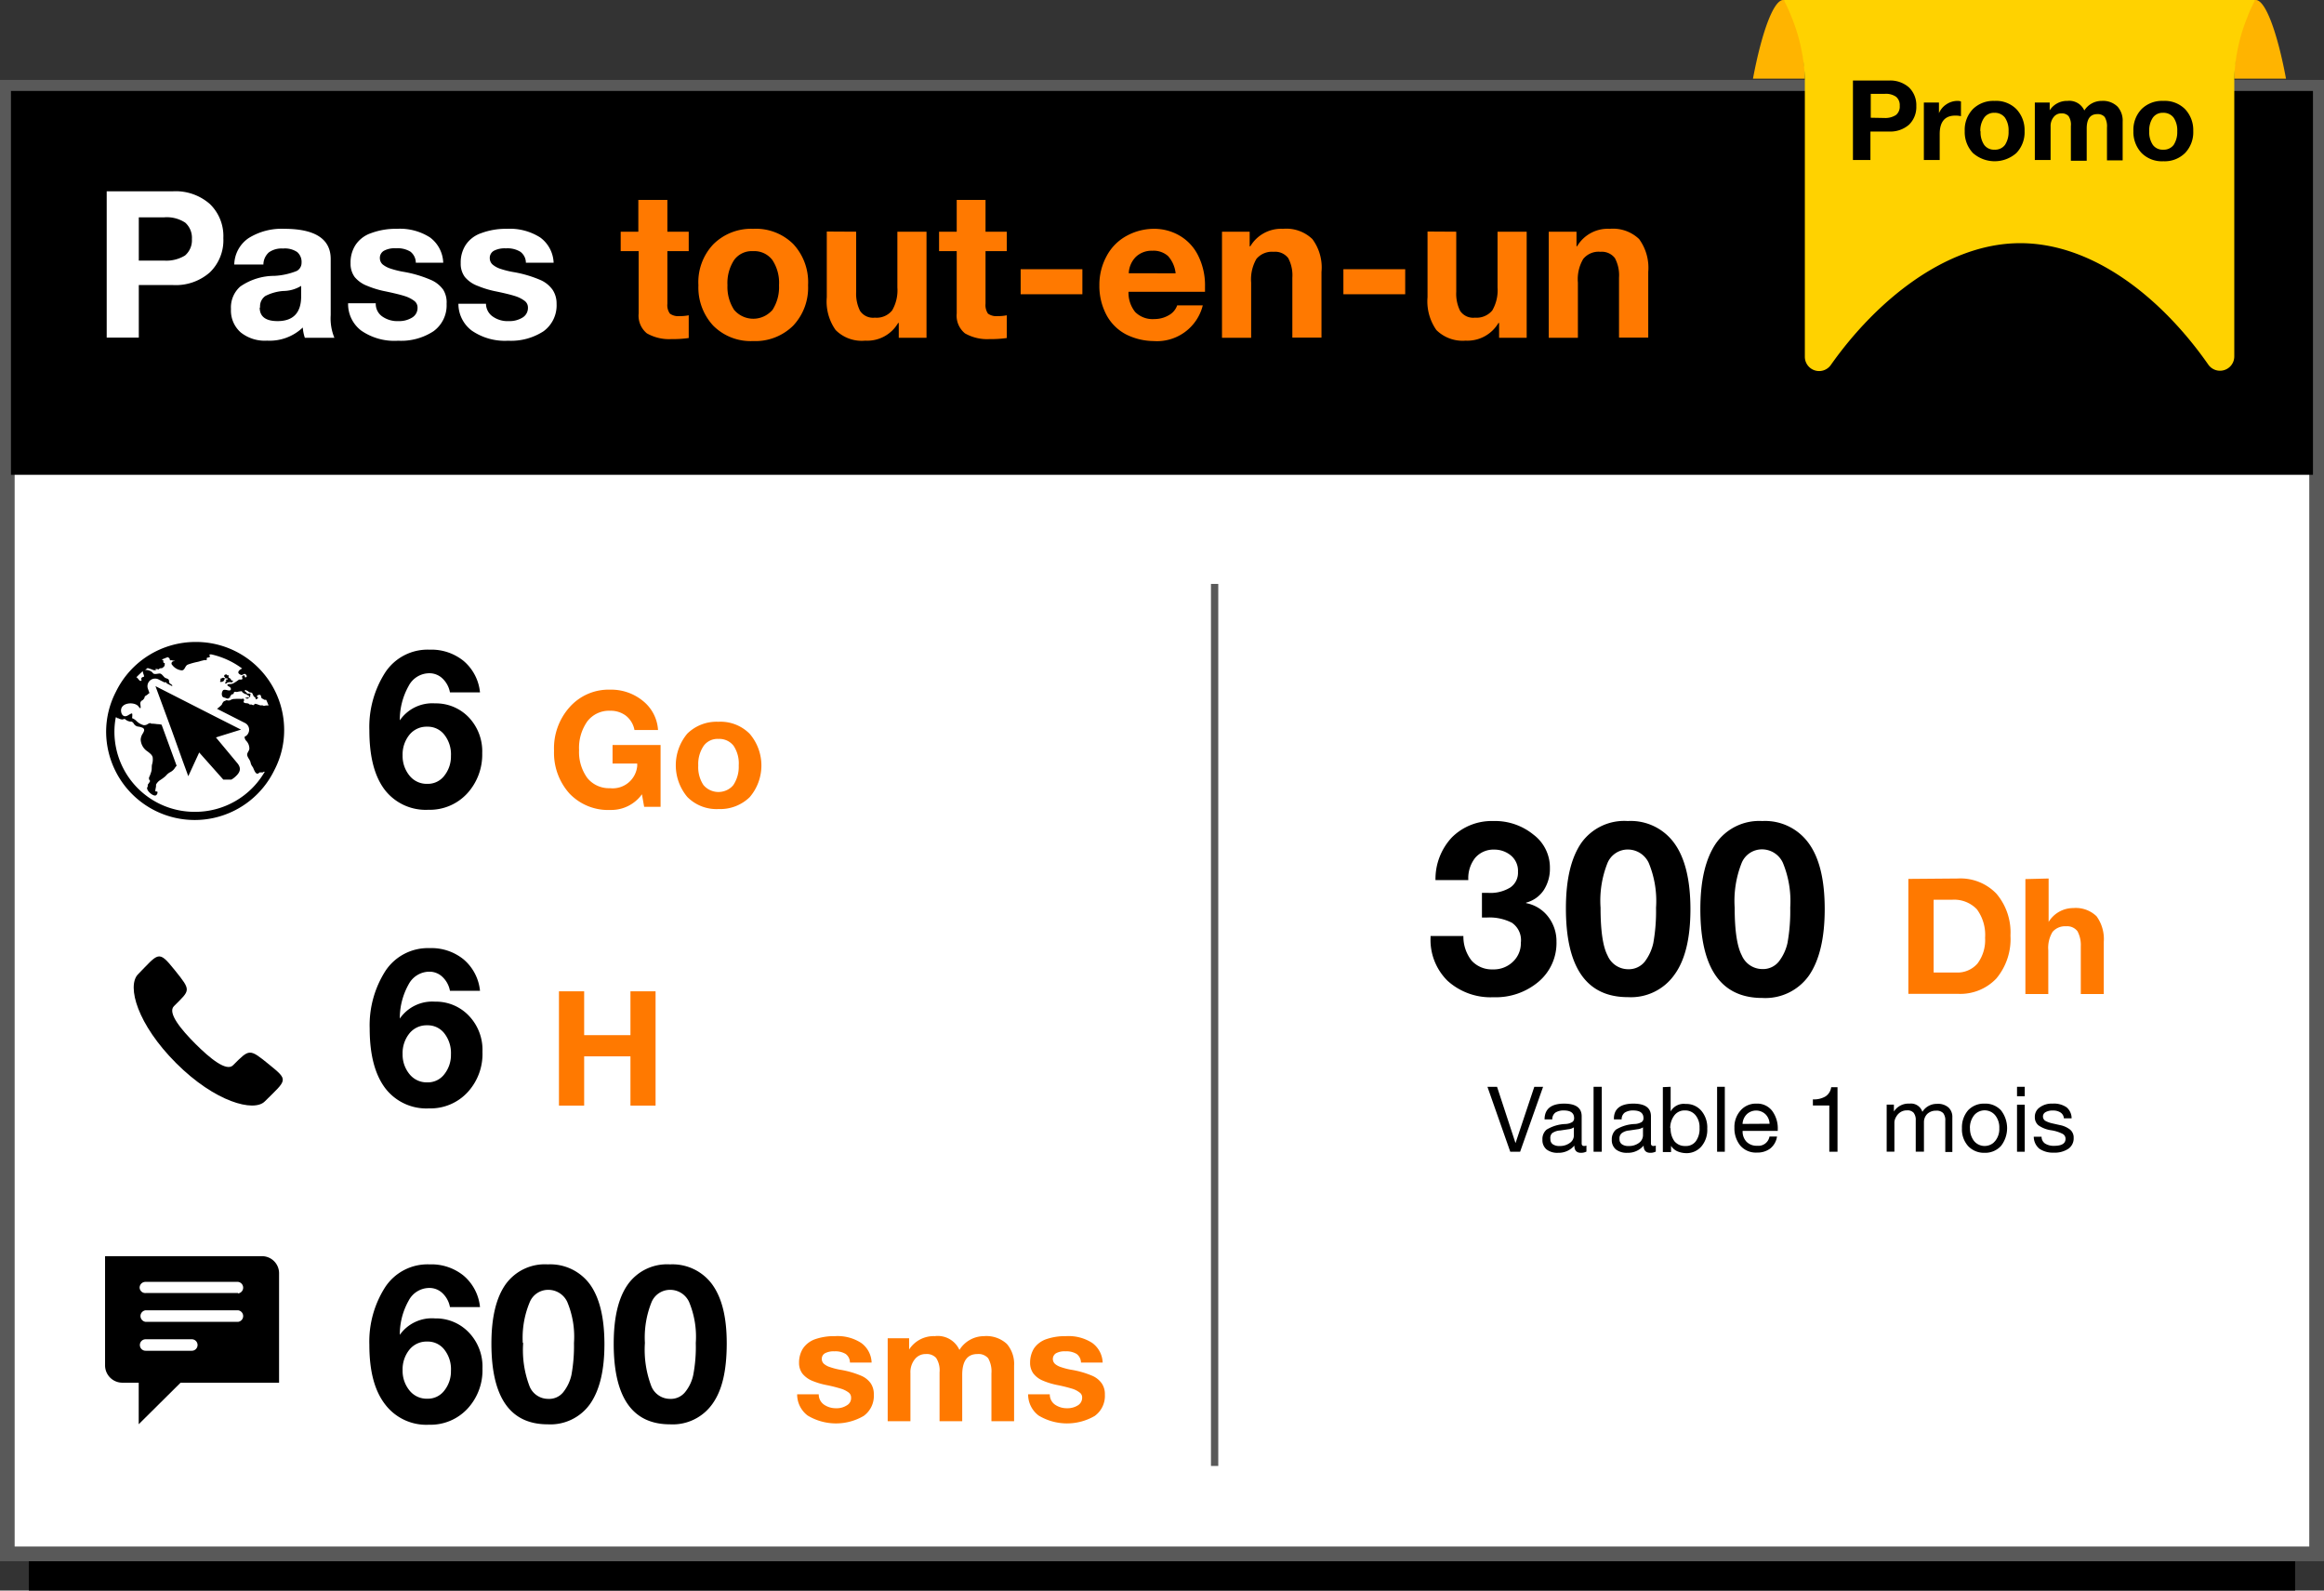
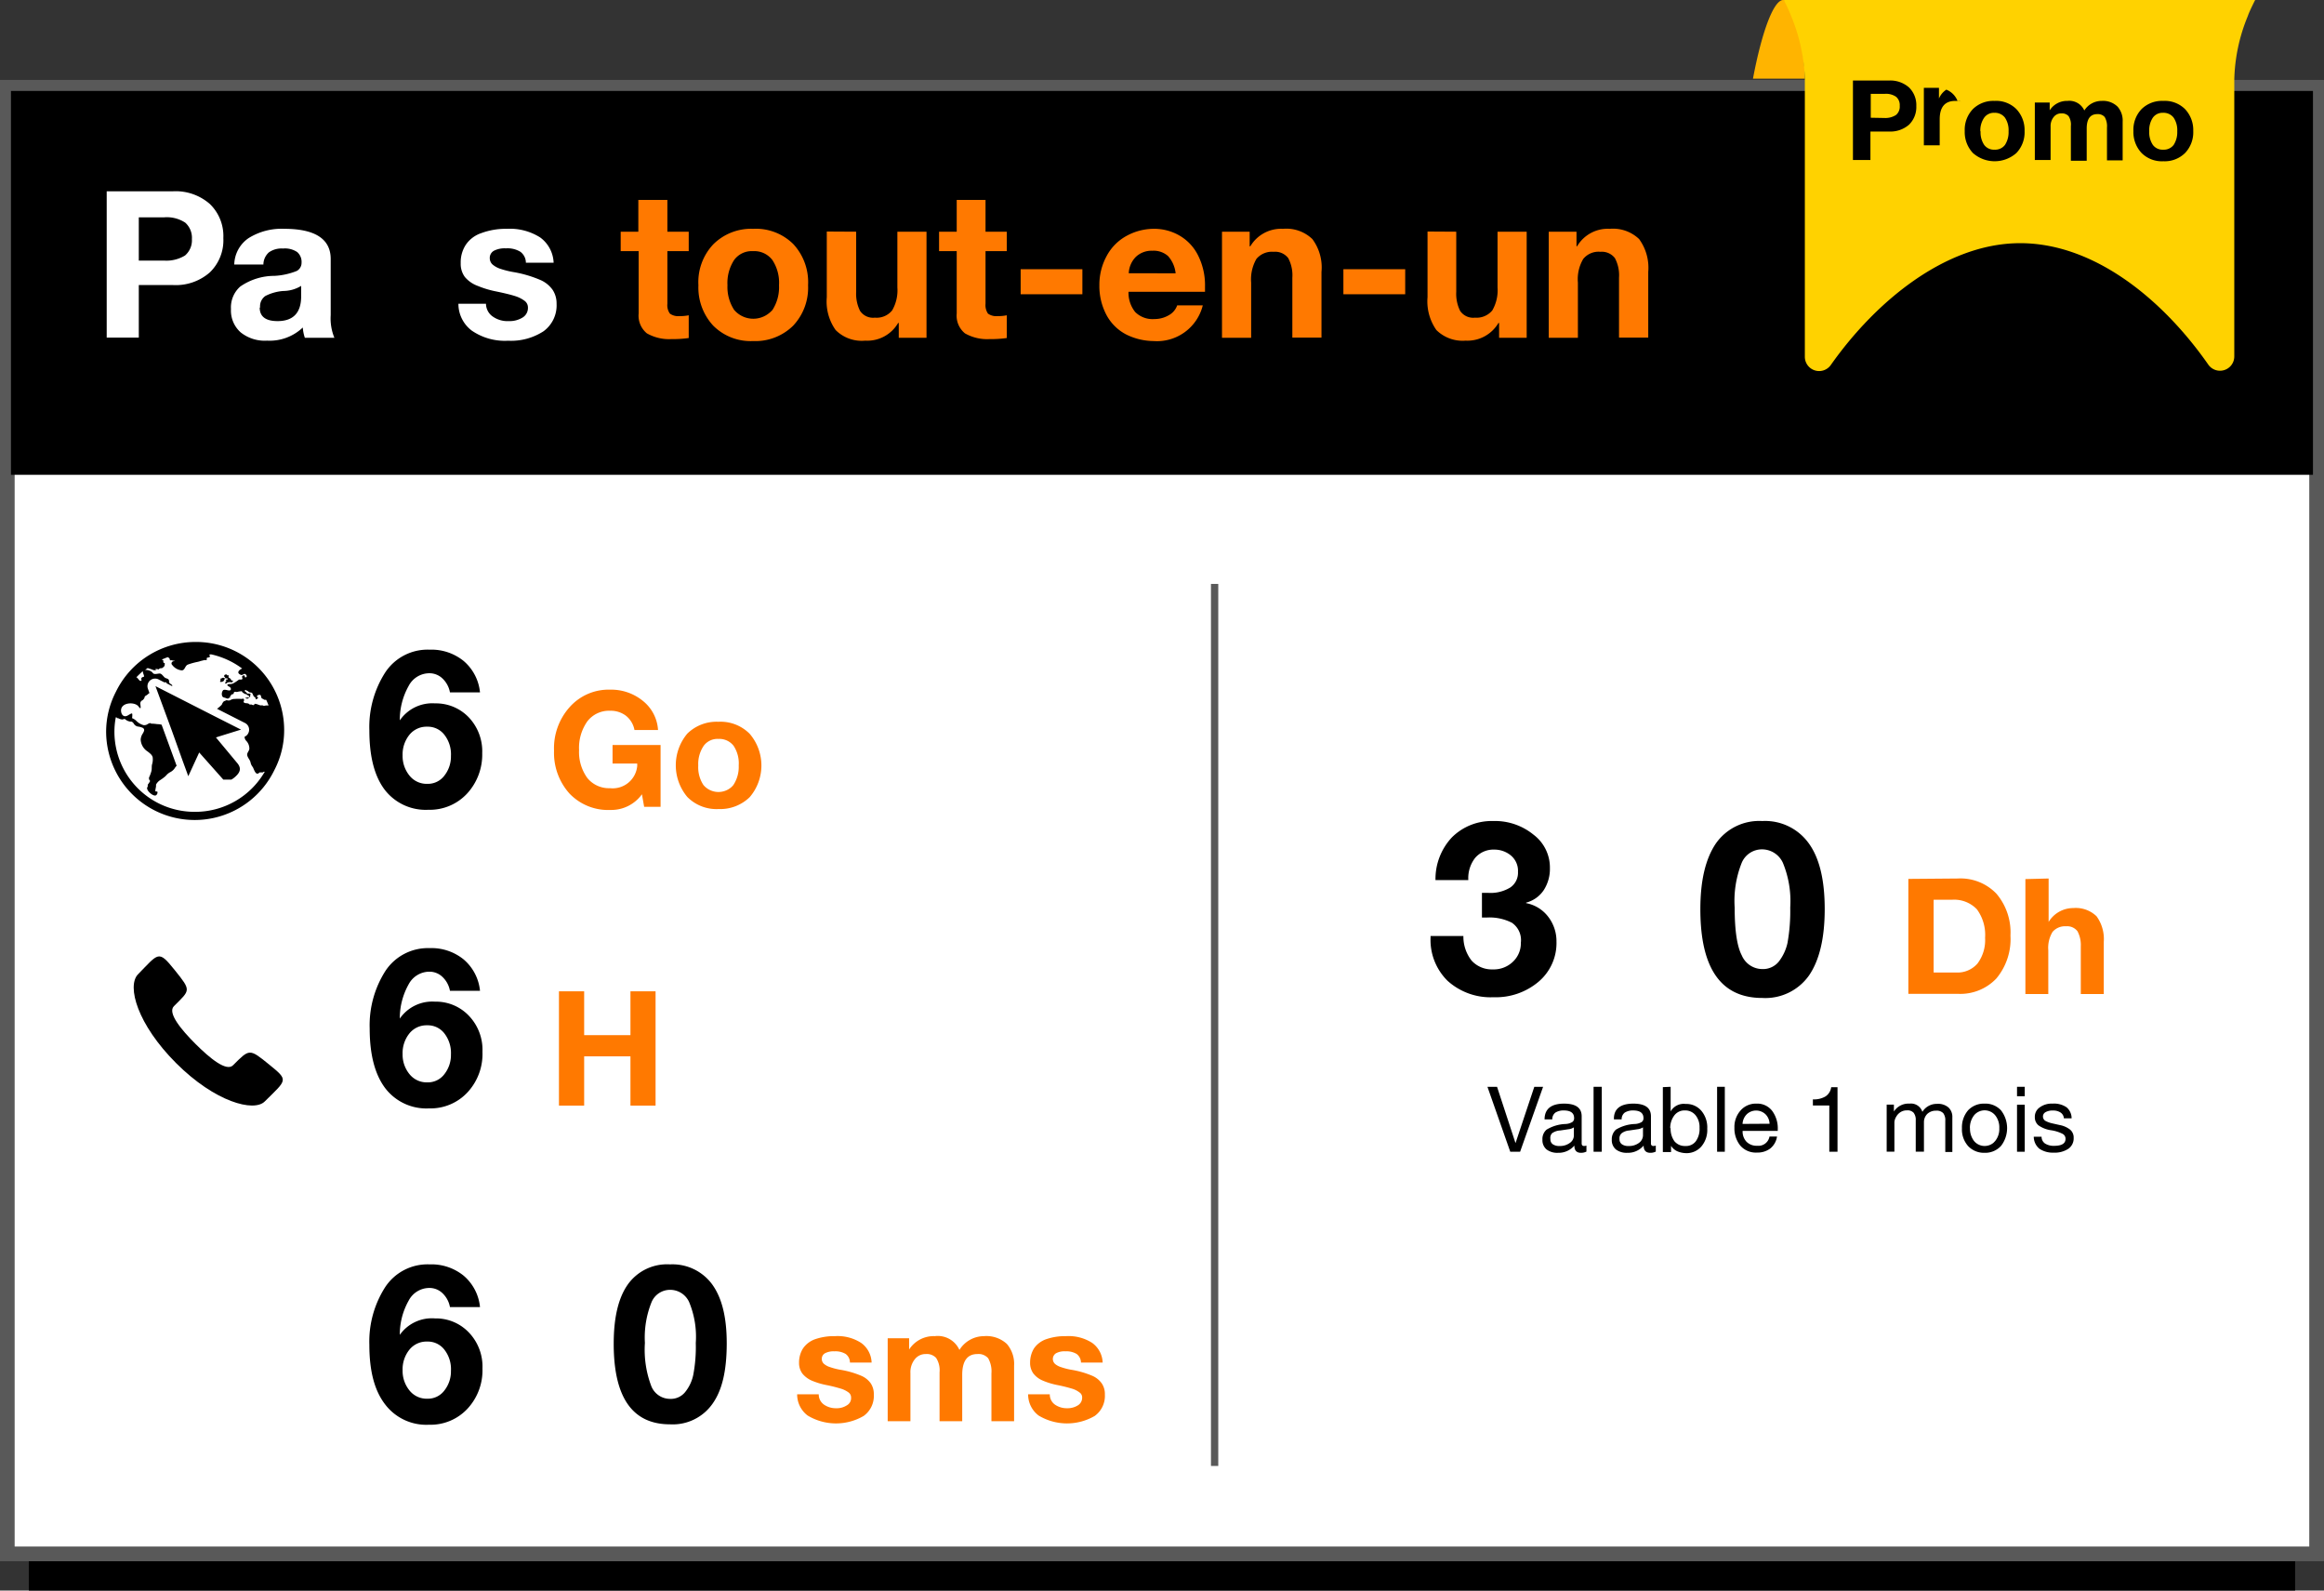
<svg xmlns="http://www.w3.org/2000/svg" viewBox="0 0 283.14 193.73">
  <rect x="0" y="0" width="283.14" height="193.73" fill="#333333" stroke="none" />
  <defs>
    <style>.cls-1,.cls-2{fill:#fff;}.cls-1,.cls-5{stroke:#595959;stroke-miterlimit:10;}.cls-1{stroke-width:1.79px;}.cls-3{fill:#ff7900;}.cls-4{fill-rule:evenodd;}.cls-5{fill:none;stroke-width:0.89px;}.cls-6{fill:#ffb400;}.cls-7{fill:#ffd200;}</style>
  </defs>
  <g id="Layer_2" data-name="Layer 2">
    <g id="Layer_1-2" data-name="Layer 1">
      <g id="Layer_2-2" data-name="Layer 2">
        <g id="Layer_1-2-2" data-name="Layer 1-2">
          <rect x="3.51" y="15.1" width="276.11" height="178.63" />
          <rect class="cls-1" x="0.89" y="10.63" width="281.35" height="178.63" />
          <rect x="1.18" y="11" width="280.77" height="46.83" />
          <path class="cls-2" d="M21.06,23.3a6.31,6.31,0,0,1,4.5,1.54A5.42,5.42,0,0,1,27.21,29a5.43,5.43,0,0,1-1.65,4.18,6.28,6.28,0,0,1-4.46,1.54H16.91v6.4H13V23.3ZM20,31.74a4.35,4.35,0,0,0,2.54-.62,2.43,2.43,0,0,0,.84-2,2.47,2.47,0,0,0-.81-2A4.09,4.09,0,0,0,20,26.47H16.91v5.27Z" />
          <path class="cls-2" d="M34.64,27.87c3.75,0,5.65,1.24,5.65,3.67v6.85a6.16,6.16,0,0,0,.45,2.75h-3.6a5,5,0,0,1-.25-1.25,5.86,5.86,0,0,1-4.35,1.6,4.7,4.7,0,0,1-3.21-1,3.55,3.55,0,0,1-1.19-2.85,3.39,3.39,0,0,1,1.13-2.74,7.3,7.3,0,0,1,4.17-1.3A8.47,8.47,0,0,0,36.16,33a1.13,1.13,0,0,0,.58-1,1.59,1.59,0,0,0-.53-1.3,2.69,2.69,0,0,0-1.74-.43,2.67,2.67,0,0,0-1.7.46,2,2,0,0,0-.68,1.49H28.54A4,4,0,0,1,30.29,29,7.58,7.58,0,0,1,34.64,27.87Zm-3,9.59c0,1.1.73,1.65,2.18,1.65,1.89,0,2.84-1,2.87-2.92V34.82a4.2,4.2,0,0,1-2.16.62,5.7,5.7,0,0,0-2.2.61,1.53,1.53,0,0,0-.64,1.41Z" />
-           <path class="cls-2" d="M48.32,27.87a6.8,6.8,0,0,1,4.07,1.05A4,4,0,0,1,54,32H50.66A1.72,1.72,0,0,0,50,30.65a3,3,0,0,0-1.75-.41,2.76,2.76,0,0,0-1.47.3,1,1,0,0,0-.5.9,1.05,1.05,0,0,0,.32.75,3,3,0,0,0,1,.53,10.77,10.77,0,0,0,1.46.37,14.53,14.53,0,0,1,3.43,1A3.56,3.56,0,0,1,54,35.29,2.9,2.9,0,0,1,54.41,37a3.89,3.89,0,0,1-1.59,3.34,7.19,7.19,0,0,1-4.31,1.16A7.1,7.1,0,0,1,44,40.26a4.06,4.06,0,0,1-1.59-3.32h3.37a1.87,1.87,0,0,0,.77,1.59,3.19,3.19,0,0,0,2,.58,3,3,0,0,0,1.66-.43,1.36,1.36,0,0,0,.66-1.22,1,1,0,0,0-.41-.82,3.83,3.83,0,0,0-1.16-.58c-.5-.16-1.27-.35-2.32-.57a11.46,11.46,0,0,1-2.23-.67,3.7,3.7,0,0,1-1.54-1.08,2.73,2.73,0,0,1-.5-1.68,3.91,3.91,0,0,1,.61-2.23A3.67,3.67,0,0,1,45.2,28.4,8.54,8.54,0,0,1,48.32,27.87Z" />
          <path class="cls-2" d="M61.75,27.87a6.88,6.88,0,0,1,4.06,1.05A4,4,0,0,1,67.45,32H64.07a1.66,1.66,0,0,0-.68-1.34,3,3,0,0,0-1.75-.41,2.82,2.82,0,0,0-1.48.3,1,1,0,0,0-.49.9,1.05,1.05,0,0,0,.32.75,2.85,2.85,0,0,0,1,.55,10.77,10.77,0,0,0,1.46.37,14.53,14.53,0,0,1,3.43,1,3.56,3.56,0,0,1,1.46,1.2A3,3,0,0,1,67.81,37a3.9,3.9,0,0,1-1.58,3.34,7.24,7.24,0,0,1-4.32,1.16,7.12,7.12,0,0,1-4.43-1.23A4.08,4.08,0,0,1,55.85,37h3.36A1.91,1.91,0,0,0,60,38.53a3.13,3.13,0,0,0,2,.58,3,3,0,0,0,1.66-.43,1.36,1.36,0,0,0,.66-1.22,1,1,0,0,0-.41-.82,3.83,3.83,0,0,0-1.16-.58c-.5-.16-1.27-.35-2.33-.57a11.58,11.58,0,0,1-2.22-.67,3.7,3.7,0,0,1-1.56-1.08,2.67,2.67,0,0,1-.51-1.68,3.91,3.91,0,0,1,.61-2.23,3.67,3.67,0,0,1,1.88-1.43A8.55,8.55,0,0,1,61.75,27.87Z" />
          <path class="cls-3" d="M81.31,24.35v3.87h2.6v2.37h-2.6V37a1.72,1.72,0,0,0,.31,1.2,1.73,1.73,0,0,0,1.19.3,5.06,5.06,0,0,0,1.1-.1v2.77a13.31,13.31,0,0,1-2.1.13,5.45,5.45,0,0,1-3-.7,2.78,2.78,0,0,1-1-2.43V30.59H75.62V28.22h2.15V24.35Z" />
          <path class="cls-3" d="M91.75,27.87a6.46,6.46,0,0,1,4.91,1.87,6.82,6.82,0,0,1,1.79,5,6.74,6.74,0,0,1-1.83,4.94,6.55,6.55,0,0,1-4.87,1.86,6.44,6.44,0,0,1-4.87-1.89,6.83,6.83,0,0,1-1.79-4.91,6.7,6.7,0,0,1,1.83-5A6.52,6.52,0,0,1,91.75,27.87Zm-3.12,6.87a5.09,5.09,0,0,0,.81,3,3.06,3.06,0,0,0,4.32.35,3,3,0,0,0,.36-.35,5.11,5.11,0,0,0,.79-3,5,5,0,0,0-.81-3.07,2.76,2.76,0,0,0-2.36-1.08,2.65,2.65,0,0,0-2.3,1.08A5.12,5.12,0,0,0,88.63,34.74Z" />
          <path class="cls-3" d="M104.31,28.22v7.32a4.66,4.66,0,0,0,.47,2.32,1.9,1.9,0,0,0,1.8.83,2.43,2.43,0,0,0,2.11-.88,4.86,4.86,0,0,0,.64-2.79v-6.8h3.55V41.14H109.5v-1.8h-.08a4.34,4.34,0,0,1-4,2.15,4.49,4.49,0,0,1-3.61-1.29,6,6,0,0,1-1.08-4v-8Z" />
          <path class="cls-3" d="M120.07,24.35v3.87h2.59v2.37h-2.59V37a1.82,1.82,0,0,0,.3,1.2,1.74,1.74,0,0,0,1.19.3,5.06,5.06,0,0,0,1.1-.1v2.77a13.31,13.31,0,0,1-2.1.13,5.45,5.45,0,0,1-3-.7,2.78,2.78,0,0,1-1-2.43V30.59h-2.15V28.22h2.15V24.35Z" />
          <path class="cls-3" d="M131.87,32.79v3.05h-7.52V32.79Z" />
          <path class="cls-3" d="M140.51,27.87a6.14,6.14,0,0,1,3.24.85A5.75,5.75,0,0,1,146,31.18a8.07,8.07,0,0,1,.81,3.71v.65h-9.32A3.75,3.75,0,0,0,138.3,38a3,3,0,0,0,2.34.86,3.44,3.44,0,0,0,1.78-.48,2.17,2.17,0,0,0,1-1.19h3.12a5.75,5.75,0,0,1-6,4.35,7.68,7.68,0,0,1-3.29-.78,5.7,5.7,0,0,1-2.41-2.33,7.52,7.52,0,0,1-.9-3.69,7.3,7.3,0,0,1,.91-3.6,6,6,0,0,1,2.42-2.42A6.93,6.93,0,0,1,140.51,27.87Zm2.72,5.42a3.72,3.72,0,0,0-.92-2.1,2.65,2.65,0,0,0-1.92-.65,2.78,2.78,0,0,0-2,.74,3,3,0,0,0-.87,2Z" />
          <path class="cls-3" d="M156.31,27.87a4.57,4.57,0,0,1,3.58,1.25,5.78,5.78,0,0,1,1.11,4v8h-3.55v-7.3a4.45,4.45,0,0,0-.5-2.38,2,2,0,0,0-1.78-.77,2.46,2.46,0,0,0-2.1.87,5,5,0,0,0-.64,2.88v6.72h-3.55V28.22h3.37V30h.08A4.36,4.36,0,0,1,156.31,27.87Z" />
          <path class="cls-3" d="M171.2,32.79v3.05h-7.53V32.79Z" />
          <path class="cls-3" d="M177.42,28.22v7.32a4.66,4.66,0,0,0,.47,2.32,1.91,1.91,0,0,0,1.81.83,2.48,2.48,0,0,0,2.11-.88,4.88,4.88,0,0,0,.64-2.79v-6.8H186V41.14h-3.36v-1.8h-.08a4.39,4.39,0,0,1-4,2.15A4.54,4.54,0,0,1,175,40.2a6.07,6.07,0,0,1-1.08-4v-8Z" />
          <path class="cls-3" d="M196.11,27.87a4.6,4.6,0,0,1,3.59,1.25,5.93,5.93,0,0,1,1.11,4v8h-3.56v-7.3a4.45,4.45,0,0,0-.5-2.38,2,2,0,0,0-1.76-.77,2.4,2.4,0,0,0-2.1.87,4.83,4.83,0,0,0-.65,2.88v6.72h-3.55V28.22h3.38V30h.07A4.33,4.33,0,0,1,196.11,27.87Z" />
          <path id="Call" class="cls-4" d="M23.81,127.14c-1.75-1.75-3.43-3.78-2.62-4.59,2-2,2.14-1.85.11-4.38s-1.95-2.08-4.51.52c-1.34,1.45-.06,6.07,4.67,10.8s9.48,6,10.8,4.66c2.72-2.69,2.93-2.54.52-4.5s-2.38-1.91-4.38.09C27.6,130.57,25.56,128.89,23.81,127.14Z" />
          <path id="Internet_browser" data-name="Internet browser" class="cls-4" d="M26.87,83.06c.23,0,.46-.09.46-.33.05,0,.07,0,.07-.09a.29.29,0,0,0-.42,0l0,0c-.16,0-.11,0-.11.18S26.71,83,26.87,83.06Zm.65-.43a.28.28,0,0,1,.18,0s.1.12,0,.13h-.14s0,.06,0,.09-.06,0-.07.06.09,0,.1.06-.15.1-.15.18,0,.13.08.11.16-.11.25-.15h.11c.1-.07.24,0,.35,0a.2.2,0,0,0,.15-.22H28.3c-.08,0-.12,0-.17-.14s-.18-.14-.25-.22a.12.12,0,0,1-.05-.12s.11-.11,0-.15-.1,0-.14,0,0-.07-.07-.1a.25.25,0,0,0-.15,0,.23.23,0,0,0-.15.1v.15c0,.06.11,0,.13.21Zm-3.67-4.44a10.79,10.79,0,0,0-9.73,6.07,10.59,10.59,0,0,0-1.19,4.91,10.79,10.79,0,0,0,20.49,4.64,10.51,10.51,0,0,0,1.2-4.91A10.73,10.73,0,0,0,23.86,78.19Zm-.14,20.69a9.76,9.76,0,0,1-9.77-9.71,9.17,9.17,0,0,1,.17-1.81l.16.06c0,.06.06.06.14.06a1.19,1.19,0,0,0,.46.15c.21,0,.28-.13.41,0a1.17,1.17,0,0,0,.6.26.35.35,0,0,1,.28.08,1,1,0,0,1,.18.23.75.75,0,0,0,.44.29,2,2,0,0,1,.63.17c.29.2.1.46,0,.66a1.49,1.49,0,0,0-.27.76A1.83,1.83,0,0,0,18,91.54c.23.19.52.38.6.69a2.07,2.07,0,0,1-.08.89c-.06.27,0,.55-.08.82a4.55,4.55,0,0,1-.27.73.33.33,0,0,0,0,.24c0,.12.16.14.09.28a2.94,2.94,0,0,1-.19.29.23.23,0,0,0-.07.17v.14s-.06.11-.08.17a.44.44,0,0,0,.06.25c.13.29.69.77,1,.67a.42.42,0,0,0,.21-.37c0-.17-.13-.08-.23-.12s.05-.48.05-.65,0-.11,0-.18a1.45,1.45,0,0,1,.48-.53,5,5,0,0,0,.47-.33,2.18,2.18,0,0,0,.38-.36,1.8,1.8,0,0,1,.43-.31,1.42,1.42,0,0,0,.5-.44,1.61,1.61,0,0,1,.25-.32l-1.83-5h0a2,2,0,0,0-.54-.07,4.59,4.59,0,0,0-.73-.06c-.1-.15-.34,0-.44.06a.72.72,0,0,1-.49.12,1.93,1.93,0,0,1-.9-.54,1.55,1.55,0,0,0-.5-.31s.07-.49,0-.56-.45.21-.62.28c-.43.17-.68-.16-.72-.57-.09-1,1.4-1.17,2-.7.05,0,.27.36.35.34s0-.42,0-.5a.42.42,0,0,1,.26-.47A.92.92,0,0,0,17.6,85c0-.12.07-.22.19-.28a1.33,1.33,0,0,0,.3-.23l.12-.08-.18-.5a.92.92,0,0,1,.54-1.2.94.94,0,0,1,.8.07l.65.33h.27v.05a.06.06,0,0,0,0,.06h0l.68.35h0c.1-.18-.25-.24-.33-.4s0-.29-.11-.41-.29-.13-.42-.21-.3-.34-.48-.46-.41,0-.71,0-.28-.15-.42-.25a1.22,1.22,0,0,0-.82-.24l.3-.23a5.56,5.56,0,0,1,.75.26h.41c-.07,0-.35-.11-.14-.14s.32.1.36,0a.42.42,0,0,1,.36-.1c.16-.11.31-.19.34-.37a.77.77,0,0,0,0-.27c-.21,0-.17-.16-.15-.29a.57.57,0,0,0-.21-.12c.24-.11.49-.21.74-.3.17.09.29.22.25.37a.61.61,0,0,0,.27,0H21c.06,0,0,0,0,.06h.14a.18.18,0,0,1,.11,0h0c.06,0-.05.06-.07.07h-.1l-.12.09a.16.16,0,0,0-.05.11.15.15,0,0,0,0,.13c0,.06.07.12.11.17h0a1.65,1.65,0,0,0,1.12.61c.41,0,.37-.56.76-.71a8.19,8.19,0,0,1,1.2-.33,2.19,2.19,0,0,0,.34-.1l.46-.11h0a.28.28,0,0,1-.13,0h.42v-.07h0v-.16c0-.06.14-.08.18-.09s.18,0,.2-.11-.06-.12-.06-.19.08-.06.12-.08h.1a9.93,9.93,0,0,1,3.78,1.73c-.28.09-.82.51-.16.77.23.1.42-.31.64,0,.05.06.1.15.05.22s-.12.11-.18.07,0-.21-.11-.23a.25.25,0,0,0-.24.11c-.07.11.09.25,0,.35s-.31,0-.43.08a4.8,4.8,0,0,1-.72.46,1.32,1.32,0,0,1-.39.06c-.09,0-.22,0-.27.1s.25.22.3.26.23.25.06.38-.62-.15-.87,0a.72.72,0,0,0-.09.78.48.48,0,0,0,.23.13c.12,0,.37.17.49.1s0-.06.09-.08H28c.05,0,0-.13.05-.19l.11-.14s.05-.07.09-.09.13,0,.19-.06,0-.17.13-.23a.26.26,0,0,1,.21,0c.17,0,.29-.06.45-.07h.06a.19.19,0,0,1,.18,0,.8.8,0,0,0,.08.12l.2.14a.76.76,0,0,0,.21.08c.09,0,.16.1.24.14s.17.08.17.17-.25.1-.34.11h-.17a.94.94,0,0,0,.23.13.25.25,0,0,0,.21-.1c.07-.1.12-.08.17-.14s0-.11,0-.17,0,0,.06-.08-.13-.13-.17-.14h-.24s-.1-.14-.18-.2c-.28-.14,0-.33.08-.16.2,0,.25.21.47.23s.23.06.31.23.06.22.25.35,0,.29.18.25a.5.5,0,0,0,.14-.1s.07,0,.08-.06-.09-.08-.11-.12c-.12-.2.17-.26.31-.26s.14.18.17.27a.48.48,0,0,0,.08.16l.08.05a.17.17,0,0,1,.14.07.35.35,0,0,0,.14.06h.17c.11.22.2.45.29.68h-.25c-.16,0-.3.1-.46,0a.34.34,0,0,0-.2,0,1.21,1.21,0,0,1-.36-.1,1.58,1.58,0,0,0-.31-.09H31s0,.11-.06.14a.34.34,0,0,1-.28-.06h-.27s0-.07-.06-.08a.68.68,0,0,0-.31-.08.51.51,0,0,1-.29-.08c-.13-.1,0-.14,0-.25s0-.07,0-.08c0-.19-.16-.14-.29-.11a5.72,5.72,0,0,0-.83,0,1,1,0,0,0-.57.16.62.62,0,0,1-.38,0h-.1c-.1.07-.27.1-.33.17a1.23,1.23,0,0,0-.21.37,3.93,3.93,0,0,1-.58.5h0l3.41,1.73a.92.92,0,0,1,.4,1.24.86.86,0,0,1-.45.43.7.7,0,0,0,.19.49,1.37,1.37,0,0,1,.39,1c-.05.31-.36.51-.24.85s.32.48.39.81a1.23,1.23,0,0,0,.26.54c.15.22.36,1.18.83.66H32l.16-.09a.17.17,0,0,0,.1,0A9.79,9.79,0,0,1,23.71,98.88ZM17.39,81.74a1.89,1.89,0,0,0,.13.47c.1.38-.13.14-.27.36s.06.18,0,.26c-.17.33-.4-.2-.59-.32H16.6C16.85,82.24,17.12,82,17.39,81.74Zm8.92,8.08.43-.14,2.38-.74.25-.07-3.32-1.68-6.48-3.3-.63-.32.11.3L20.94,89l1.33,3.71.67,1.83,1.33-2.89,2.88,3.24.05.06h1l.11-.07h0l.1-.07h0l.11-.08c.67-.55,1-1.09.36-1.82Z" />
          <path d="M52.35,79.13a6.21,6.21,0,0,1,4.13,1.37,5.75,5.75,0,0,1,2,3.83H54.82a3.1,3.1,0,0,0-.92-1.7A2.29,2.29,0,0,0,52.3,82a2.85,2.85,0,0,0-2.52,1.56,8.4,8.4,0,0,0-1.07,4.18h0A4.8,4.8,0,0,1,53,85.67a5.53,5.53,0,0,1,4.1,1.69,6,6,0,0,1,1.65,4.38,7,7,0,0,1-1.82,4.89,6.19,6.19,0,0,1-4.74,2,6.3,6.3,0,0,1-5.35-2.48c-1.22-1.64-1.84-4-1.84-7.21a12.29,12.29,0,0,1,1.91-7A6.18,6.18,0,0,1,52.35,79.13ZM49.05,92a3.78,3.78,0,0,0,.84,2.47,2.68,2.68,0,0,0,2.18,1,2.51,2.51,0,0,0,2.07-1,3.76,3.76,0,0,0,.8-2.41,3.84,3.84,0,0,0-.79-2.55,2.55,2.55,0,0,0-2.1-1,2.68,2.68,0,0,0-2.18,1A3.81,3.81,0,0,0,49.05,92Z" />
          <path class="cls-3" d="M74.34,84a6.1,6.1,0,0,1,4,1.38,4.91,4.91,0,0,1,1.83,3.53H77.3a2.9,2.9,0,0,0-1.06-1.75,3.06,3.06,0,0,0-1.9-.59,3.32,3.32,0,0,0-2.79,1.3,5.59,5.59,0,0,0-1,3.48,5.38,5.38,0,0,0,1,3.4A3.39,3.39,0,0,0,74.32,96a3,3,0,0,0,3.31-2.66,2,2,0,0,0,0-.34h-3V90.74h5.85v7.53h-2l-.27-1.53a4.59,4.59,0,0,1-3.83,1.91,6.5,6.5,0,0,1-5-2,7.41,7.41,0,0,1-1.88-5.21,7.51,7.51,0,0,1,1.88-5.29A6.35,6.35,0,0,1,74.34,84Z" />
          <path class="cls-3" d="M87.52,87.91a5,5,0,0,1,3.82,1.47,5.93,5.93,0,0,1,0,7.71,5.15,5.15,0,0,1-3.79,1.45,5,5,0,0,1-3.81-1.47,6,6,0,0,1,0-7.72A5.09,5.09,0,0,1,87.52,87.91Zm-2.45,5.32a3.94,3.94,0,0,0,.63,2.38,2.39,2.39,0,0,0,3.36.3,2.06,2.06,0,0,0,.29-.3A4,4,0,0,0,90,93.23a3.85,3.85,0,0,0-.63-2.4A2.19,2.19,0,0,0,87.53,90a2.08,2.08,0,0,0-1.79.83A3.94,3.94,0,0,0,85.07,93.23Z" />
          <path d="M52.35,115.48a6.21,6.21,0,0,1,4.13,1.37,5.75,5.75,0,0,1,2,3.83H54.82a3.1,3.1,0,0,0-.92-1.7,2.29,2.29,0,0,0-1.6-.63,2.87,2.87,0,0,0-2.52,1.55,8.4,8.4,0,0,0-1.07,4.16v0A4.81,4.81,0,0,1,53,122a5.53,5.53,0,0,1,4.1,1.69,6,6,0,0,1,1.68,4.42A6.87,6.87,0,0,1,57,133a6.15,6.15,0,0,1-4.73,2,6.3,6.3,0,0,1-5.35-2.48c-1.25-1.67-1.88-4.08-1.88-7.25a12.29,12.29,0,0,1,1.91-7A6.2,6.2,0,0,1,52.35,115.48Zm-3.3,12.89a3.75,3.75,0,0,0,.84,2.46,2.68,2.68,0,0,0,2.18,1,2.51,2.51,0,0,0,2.07-1,3.76,3.76,0,0,0,.8-2.41,3.88,3.88,0,0,0-.79-2.54,2.55,2.55,0,0,0-2.1-1,2.68,2.68,0,0,0-2.18,1A3.81,3.81,0,0,0,49.05,128.37Z" />
          <path class="cls-3" d="M71.17,120.74v5.34h5.64v-5.34h3.06v13.92H76.81v-6H71.17v6H68.1V120.74Z" />
          <path d="M52.35,154a6.21,6.21,0,0,1,4.13,1.37,5.75,5.75,0,0,1,2,3.83H54.82a3.1,3.1,0,0,0-.92-1.7,2.29,2.29,0,0,0-1.6-.63,2.85,2.85,0,0,0-2.52,1.56,8.39,8.39,0,0,0-1.07,4.15h0a4.79,4.79,0,0,1,4.29-2,5.53,5.53,0,0,1,4.1,1.69,6,6,0,0,1,1.68,4.42A6.87,6.87,0,0,1,57,171.53a6.15,6.15,0,0,1-4.73,2,6.3,6.3,0,0,1-5.35-2.48C45.63,169.38,45,167,45,163.8a12.29,12.29,0,0,1,1.91-7A6.18,6.18,0,0,1,52.35,154Zm-3.3,12.89a3.78,3.78,0,0,0,.84,2.47,2.68,2.68,0,0,0,2.18,1,2.51,2.51,0,0,0,2.07-1,3.76,3.76,0,0,0,.8-2.41,3.84,3.84,0,0,0-.79-2.55,2.55,2.55,0,0,0-2.1-1,2.68,2.68,0,0,0-2.18,1A3.81,3.81,0,0,0,49.05,166.88Z" />
-           <path d="M66.74,154a6,6,0,0,1,5.14,2.44q1.75,2.44,1.76,7.24T71.89,171a5.92,5.92,0,0,1-5.16,2.48q-6.86,0-6.86-9.83,0-4.77,1.73-7.22A5.88,5.88,0,0,1,66.74,154Zm-3,9.57a12.34,12.34,0,0,0,.79,5.31,2.44,2.44,0,0,0,2.26,1.5,2.2,2.2,0,0,0,1.83-.81,5.17,5.17,0,0,0,1-2.1,19.61,19.61,0,0,0,.31-3.9,11,11,0,0,0-.82-5,2.54,2.54,0,0,0-2.32-1.47,2.42,2.42,0,0,0-2.25,1.5A11.24,11.24,0,0,0,63.69,163.56Z" />
          <path d="M81.63,154a6,6,0,0,1,5.14,2.44c1.18,1.63,1.78,4,1.77,7.24S88,169.32,86.79,171a5.92,5.92,0,0,1-5.16,2.48q-6.87,0-6.86-9.83c0-3.18.57-5.59,1.73-7.22A5.87,5.87,0,0,1,81.63,154Zm-3.06,9.57a12.5,12.5,0,0,0,.8,5.31,2.46,2.46,0,0,0,2.26,1.5,2.24,2.24,0,0,0,1.83-.81,4.92,4.92,0,0,0,1-2.1,18.23,18.23,0,0,0,.31-3.9,11,11,0,0,0-.82-5,2.53,2.53,0,0,0-2.32-1.47,2.44,2.44,0,0,0-2.25,1.5A11.54,11.54,0,0,0,78.57,163.56Z" />
          <path class="cls-3" d="M101.74,162.74a5.28,5.28,0,0,1,3.17.82,3.06,3.06,0,0,1,1.28,2.4h-2.64a1.29,1.29,0,0,0-.52-1.05,2.42,2.42,0,0,0-1.37-.32,2.23,2.23,0,0,0-1.16.24.78.78,0,0,0-.38.7.8.8,0,0,0,.26.58,2.13,2.13,0,0,0,.77.41,8,8,0,0,0,1.14.3,11.18,11.18,0,0,1,2.67.76,2.72,2.72,0,0,1,1.14.93,2.36,2.36,0,0,1,.36,1.35,3,3,0,0,1-1.24,2.6,6.69,6.69,0,0,1-6.82-.05,3.21,3.21,0,0,1-1.28-2.59h2.63a1.51,1.51,0,0,0,.61,1.24,2.52,2.52,0,0,0,1.52.46,2.24,2.24,0,0,0,1.29-.35,1,1,0,0,0,.52-.94.75.75,0,0,0-.32-.64,3,3,0,0,0-.91-.45,17.72,17.72,0,0,0-1.81-.45,9,9,0,0,1-1.74-.53,3,3,0,0,1-1.16-.87,2.18,2.18,0,0,1-.4-1.31,3.22,3.22,0,0,1,.48-1.74,3,3,0,0,1,1.46-1.12A7.05,7.05,0,0,1,101.74,162.74Z" />
          <path class="cls-3" d="M113.89,162.74a2.89,2.89,0,0,1,3,1.68,3.54,3.54,0,0,1,3-1.68,3.67,3.67,0,0,1,2.78.95,3.73,3.73,0,0,1,.88,2.64v6.77h-2.76v-5.84a3.22,3.22,0,0,0-.4-1.83,1.55,1.55,0,0,0-1.31-.51c-1.23,0-1.85.85-1.85,2.54v5.64h-2.76v-5.95a2.79,2.79,0,0,0-.42-1.76,1.56,1.56,0,0,0-1.26-.47,1.65,1.65,0,0,0-1.34.64,2.49,2.49,0,0,0-.53,1.66v5.88h-2.77V163h2.61v1.37h0A3.56,3.56,0,0,1,113.89,162.74Z" />
          <path class="cls-3" d="M129.89,162.74a5.32,5.32,0,0,1,3.17.82,3.09,3.09,0,0,1,1.28,2.4H131.7a1.33,1.33,0,0,0-.53-1.05,2.39,2.39,0,0,0-1.36-.32,2.13,2.13,0,0,0-1.16.24.82.82,0,0,0-.25,1.13l.12.15a2.13,2.13,0,0,0,.77.41,8,8,0,0,0,1.14.3,11.18,11.18,0,0,1,2.67.76,2.72,2.72,0,0,1,1.14.93,2.3,2.3,0,0,1,.37,1.35,3,3,0,0,1-1.24,2.6,6.71,6.71,0,0,1-6.83-.05,3.21,3.21,0,0,1-1.28-2.59h2.64a1.51,1.51,0,0,0,.6,1.24,2.52,2.52,0,0,0,1.52.46,2.35,2.35,0,0,0,1.3-.35,1.07,1.07,0,0,0,.52-.94.71.71,0,0,0-.33-.64,2.77,2.77,0,0,0-.89-.45,18.79,18.79,0,0,0-1.83-.45,8.86,8.86,0,0,1-1.73-.53,2.83,2.83,0,0,1-1.16-.87,2.18,2.18,0,0,1-.4-1.31,3.32,3.32,0,0,1,.47-1.74,3,3,0,0,1,1.47-1.12A7.05,7.05,0,0,1,129.89,162.74Z" />
          <line class="cls-5" x1="147.98" y1="71.12" x2="147.98" y2="178.55" />
          <path d="M181.9,100a7.42,7.42,0,0,1,4.93,1.66,5,5,0,0,1,2,4.07,4.77,4.77,0,0,1-.74,2.67,3.69,3.69,0,0,1-2.16,1.54V110a4.4,4.4,0,0,1,2.7,1.67,4.86,4.86,0,0,1,1,3,6.16,6.16,0,0,1-2.18,4.9,8.06,8.06,0,0,1-5.49,1.89,7.81,7.81,0,0,1-5.6-2,7,7,0,0,1-2.07-5.3V114h4a4.72,4.72,0,0,0,1,3,3.32,3.32,0,0,0,2.58,1.07,3.36,3.36,0,0,0,2.42-.9,3.08,3.08,0,0,0,1-2.35,2.56,2.56,0,0,0-1.09-2.43,6,6,0,0,0-3-.64h-.65v-3h.77a4.59,4.59,0,0,0,2.69-.66,2.17,2.17,0,0,0,.93-1.9,2.43,2.43,0,0,0-.87-2,3.15,3.15,0,0,0-2-.71,2.94,2.94,0,0,0-2.34,1,4,4,0,0,0-.84,2.71h-4a7.41,7.41,0,0,1,2-5.2A6.86,6.86,0,0,1,181.9,100Z" />
-           <path d="M198.31,100a6.55,6.55,0,0,1,5.69,2.72q1.94,2.69,1.95,8c0,3.54-.64,6.21-1.95,8a6.48,6.48,0,0,1-5.67,2.73q-7.56,0-7.55-10.83c0-3.5.63-6.17,1.91-8A6.42,6.42,0,0,1,198.31,100ZM195,110.55c0,2.8.28,4.74.86,5.84a2.73,2.73,0,0,0,2.5,1.66,2.5,2.5,0,0,0,2-.89,5.82,5.82,0,0,0,1.07-2.31,22.14,22.14,0,0,0,.33-4.3,12.1,12.1,0,0,0-.89-5.45,2.81,2.81,0,0,0-2.56-1.63,2.67,2.67,0,0,0-2.47,1.66A12.38,12.38,0,0,0,195,110.55Z" />
          <path d="M214.7,100a6.55,6.55,0,0,1,5.67,2.72c1.3,1.79,1.94,4.46,1.94,8s-.64,6.24-1.92,8.1a6.51,6.51,0,0,1-5.68,2.73q-7.56,0-7.55-10.83c0-3.5.64-6.15,1.9-8A6.44,6.44,0,0,1,214.7,100Zm-3.36,10.53c0,2.8.29,4.74.87,5.84a2.73,2.73,0,0,0,2.49,1.66,2.48,2.48,0,0,0,2-.89,5.7,5.7,0,0,0,1.08-2.31,22.14,22.14,0,0,0,.33-4.3,12.24,12.24,0,0,0-.9-5.45,2.8,2.8,0,0,0-2.55-1.63,2.67,2.67,0,0,0-2.47,1.66A12.53,12.53,0,0,0,211.34,110.55Z" />
          <path class="cls-3" d="M238.53,107a6.06,6.06,0,0,1,4.7,1.85,7.27,7.27,0,0,1,1.71,5.1,7.48,7.48,0,0,1-1.72,5.23,6.05,6.05,0,0,1-4.62,1.87h-6.1v-14Zm-.2,11.45a3.22,3.22,0,0,0,2.6-1.1,4.8,4.8,0,0,0,.92-3.13,5.25,5.25,0,0,0-1-3.47,3.82,3.82,0,0,0-3.06-1.16h-2.21v8.86Z" />
          <path class="cls-3" d="M249.59,107v5.29h0a3.52,3.52,0,0,1,3-1.69,3.64,3.64,0,0,1,2.84,1,4.73,4.73,0,0,1,.88,3.11v6.36h-2.8v-5.79a3.6,3.6,0,0,0-.4-1.85,1.57,1.57,0,0,0-1.39-.61,2,2,0,0,0-1.65.68,3.74,3.74,0,0,0-.52,2.24v5.33h-2.79v-14Z" />
          <path d="M182.39,132.37l2.25,6.86h0l2.29-6.86H188l-2.8,7.91H184l-2.78-7.91Z" />
          <path d="M190.56,134.42c1.42,0,2.14.51,2.14,1.54v3.3c0,.22.1.32.3.32a1,1,0,0,0,.28-.05v.73a1.43,1.43,0,0,1-.67.15c-.53,0-.8-.29-.8-.88a2.52,2.52,0,0,1-2,.88,2.15,2.15,0,0,1-1.39-.41,1.47,1.47,0,0,1-.5-1.19,1.5,1.5,0,0,1,.5-1.22,4.79,4.79,0,0,1,2.31-.69,1.74,1.74,0,0,0,.83-.24.55.55,0,0,0,.22-.47c0-.63-.42-.94-1.28-.94a1.87,1.87,0,0,0-1,.26,1,1,0,0,0-.38.83h-.94C188.18,135.06,189,134.42,190.56,134.42Zm-1.67,4.32a.72.72,0,0,0,.28.62,1.35,1.35,0,0,0,.83.22,2,2,0,0,0,1.25-.37,1.1,1.1,0,0,0,.5-.9v-1a1.45,1.45,0,0,1-.66.23l-1,.15a1.82,1.82,0,0,0-1,.34A.84.84,0,0,0,188.89,138.74Z" />
          <path d="M195.15,132.37v7.91h-1v-7.91Z" />
          <path d="M199,134.42c1.42,0,2.14.51,2.14,1.54v3.3a.28.28,0,0,0,.31.32,1,1,0,0,0,.28-.05v.73a1.43,1.43,0,0,1-.67.15c-.53,0-.81-.29-.81-.88a2.5,2.5,0,0,1-2,.88,2.14,2.14,0,0,1-1.38-.41,1.47,1.47,0,0,1-.5-1.19,1.56,1.56,0,0,1,.5-1.22,4.79,4.79,0,0,1,2.3-.69,1.74,1.74,0,0,0,.84-.24.55.55,0,0,0,.22-.47c0-.63-.42-.94-1.28-.94a1.87,1.87,0,0,0-1,.26,1,1,0,0,0-.38.83h-.94C196.59,135.06,197.42,134.42,199,134.42Zm-1.69,4.32a.72.72,0,0,0,.28.62,1.3,1.3,0,0,0,.82.22,2,2,0,0,0,1.26-.37,1.16,1.16,0,0,0,.5-.9v-1a1.53,1.53,0,0,1-.67.23l-1,.15a1.73,1.73,0,0,0-.93.34A.82.82,0,0,0,197.31,138.74Z" />
          <path d="M203.54,132.37v3h0a1.83,1.83,0,0,1,1.83-.91,2.39,2.39,0,0,1,1.91.83,3.14,3.14,0,0,1,.72,2.18,3.1,3.1,0,0,1-.71,2.16,2.37,2.37,0,0,1-1.9.82,2.89,2.89,0,0,1-1-.21,1.77,1.77,0,0,1-.8-.68h0v.76h-1v-7.91Zm0,5A2.57,2.57,0,0,0,204,139a1.64,1.64,0,0,0,1.34.58,1.48,1.48,0,0,0,1.27-.58,2.56,2.56,0,0,0,.45-1.63,2.29,2.29,0,0,0-.48-1.53,1.61,1.61,0,0,0-1.31-.59,1.54,1.54,0,0,0-1.27.59,2.52,2.52,0,0,0-.51,1.61Z" />
          <path d="M210.14,132.37v7.91h-.94v-7.91Z" />
          <path d="M214,134.42a2.28,2.28,0,0,1,1.9.87,3.58,3.58,0,0,1,.69,2.3v.15h-4.28a1.8,1.8,0,0,0,.47,1.32,1.72,1.72,0,0,0,1.31.49,1.36,1.36,0,0,0,1.49-1.12h.92a2.31,2.31,0,0,1-.83,1.46,2.58,2.58,0,0,1-1.61.49,2.5,2.5,0,0,1-2.06-.88,3.35,3.35,0,0,1-.69-2.15,3,3,0,0,1,.77-2.12A2.46,2.46,0,0,1,214,134.42Zm1.59,2.45a1.69,1.69,0,0,0-.5-1.16,1.66,1.66,0,0,0-2.27,0,1.78,1.78,0,0,0-.52,1.18Z" />
          <path d="M223.87,132.42v7.86h-1v-5.63h-2v-.75h0a2.74,2.74,0,0,0,1.54-.36,1.59,1.59,0,0,0,.69-1.12Z" />
          <path d="M232.64,134.42a1.46,1.46,0,0,1,1.57,1,2,2,0,0,1,.76-.72,2,2,0,0,1,1-.25,1.94,1.94,0,0,1,1.42.44,1.55,1.55,0,0,1,.47,1.19v4.23H237v-3.8a1.4,1.4,0,0,0-.25-.93,1.09,1.09,0,0,0-.86-.3,1.51,1.51,0,0,0-1.08.39,1.41,1.41,0,0,0-.41,1v3.6h-1v-3.8a1.4,1.4,0,0,0-.25-.93,1,1,0,0,0-.82-.3,1.41,1.41,0,0,0-.74.19,1.53,1.53,0,0,0-.56.57,1.49,1.49,0,0,0-.23.68v3.59h-.94v-5.73h.88v.84h0A2.1,2.1,0,0,1,232.64,134.42Z" />
          <path d="M241.79,134.42a2.58,2.58,0,0,1,2,.82,3.53,3.53,0,0,1,0,4.33,2.6,2.6,0,0,1-2,.84,2.66,2.66,0,0,1-2-.81,3.05,3.05,0,0,1-.76-2.18,3.18,3.18,0,0,1,.75-2.19A2.64,2.64,0,0,1,241.79,134.42Zm-1.78,3a2.45,2.45,0,0,0,.5,1.56,1.68,1.68,0,0,0,2.36.21l.2-.21a2.3,2.3,0,0,0,.51-1.57,2.35,2.35,0,0,0-.5-1.57,1.67,1.67,0,0,0-2.57,0,2.46,2.46,0,0,0-.51,1.57Z" />
          <path d="M246.68,132.37v1.15h-.94v-1.15Zm0,2.18v5.73h-.94v-5.73Z" />
          <path d="M250.06,134.42a2.71,2.71,0,0,1,1.72.45,1.75,1.75,0,0,1,.61,1.34h-.94a.92.92,0,0,0-.41-.71,1.63,1.63,0,0,0-.92-.24,1.71,1.71,0,0,0-.89.19.6.6,0,0,0-.33.54.63.63,0,0,0,.28.52,3.21,3.21,0,0,0,.88.32l.89.2a2.93,2.93,0,0,1,1.26.56,1.24,1.24,0,0,1,.43,1,1.53,1.53,0,0,1-.65,1.33,3,3,0,0,1-1.79.47,2.92,2.92,0,0,1-1.74-.48,1.91,1.91,0,0,1-.68-1.46h.95a1,1,0,0,0,.41.82,1.94,1.94,0,0,0,1.12.29c.92,0,1.39-.28,1.39-.85a.67.67,0,0,0-.34-.6,4.56,4.56,0,0,0-1.44-.45,3.54,3.54,0,0,1-1.51-.59,1.26,1.26,0,0,1-.45-1,1.37,1.37,0,0,1,.58-1.18A2.43,2.43,0,0,1,250.06,134.42Z" />
-           <path d="M31.8,153h-19V166.3a2.11,2.11,0,0,0,2.1,2.11h2v5.06L22,168.41H34V155.06A2.08,2.08,0,0,0,31.92,153Zm-8.43,11.52H17.74a.7.7,0,1,1,0-1.4h5.63a.7.7,0,0,1,0,1.4ZM29,161H17.74a.72.72,0,0,1-.62-.79.71.71,0,0,1,.62-.62H29A.71.71,0,0,1,29,161Zm0-3.51H17.74a.69.69,0,0,1-.73-.66s0,0,0,0a.71.71,0,0,1,.71-.7H29a.71.71,0,0,1,0,1.41Z" />
          <rect class="cls-5" x="0.89" y="10.63" width="281.35" height="178.63" />
        </g>
      </g>
-       <path class="cls-6" d="M274.79,0c1.21-.07,2.68,4,3.72,9.58H272.2a21.41,21.41,0,0,1,.63-5.1C273.29,2.62,273.92.05,274.79,0Z" />
      <path class="cls-6" d="M217.29,0c-1.21-.07-2.67,4-3.72,9.58h6.31a21.41,21.41,0,0,0-.63-5.1C218.79,2.62,218.16.05,217.29,0Z" />
      <path class="cls-7" d="M274.75,0H217.33c.43.83.72,1.52.91,2a21.76,21.76,0,0,1,1.65,7.68c0,.59,0,1.19,0,1.78h0V20h0V43.46a1.74,1.74,0,0,0,3.16,1c5.5-7.8,13.94-14.71,22.82-14.84,9.16-.13,17.61,6.81,23.18,14.8a1.74,1.74,0,0,0,3.16-1v-32h0V9.68A21.46,21.46,0,0,1,273.84,2C274,1.53,274.33.84,274.75,0Z" />
      <path d="M230.13,9.81a3.44,3.44,0,0,1,2.45.84,3,3,0,0,1,.89,2.27,3,3,0,0,1-.89,2.27,3.46,3.46,0,0,1-2.43.83h-2.27v3.47h-2.13V9.81Zm-.55,4.56A2.38,2.38,0,0,0,231,14a1.31,1.31,0,0,0,.45-1.11,1.33,1.33,0,0,0-.44-1.1,2.17,2.17,0,0,0-1.38-.36h-1.71v2.91Z" />
-       <path d="M238.49,12.29a1.09,1.09,0,0,1,.42.07v1.79a3,3,0,0,0-.69-.07c-1.27,0-1.9.75-1.9,2.25v3.16h-1.93v-7h1.84v1.3h0a2.37,2.37,0,0,1,.9-1.08A2.43,2.43,0,0,1,238.49,12.29Z" />
+       <path d="M238.49,12.29a1.09,1.09,0,0,1,.42.07a3,3,0,0,0-.69-.07c-1.27,0-1.9.75-1.9,2.25v3.16h-1.93v-7h1.84v1.3h0a2.37,2.37,0,0,1,.9-1.08A2.43,2.43,0,0,1,238.49,12.29Z" />
      <path d="M243,12.29a3.48,3.48,0,0,1,2.66,1,3.7,3.7,0,0,1,1,2.67,3.65,3.65,0,0,1-1,2.68,4,4,0,0,1-5.29,0,3.7,3.7,0,0,1-1-2.67,3.64,3.64,0,0,1,1-2.69A3.55,3.55,0,0,1,243,12.29Zm-1.7,3.7a2.73,2.73,0,0,0,.44,1.66,1.47,1.47,0,0,0,1.26.58,1.49,1.49,0,0,0,1.28-.59,2.84,2.84,0,0,0,.43-1.65,2.73,2.73,0,0,0-.44-1.66,1.53,1.53,0,0,0-1.29-.59,1.45,1.45,0,0,0-1.24.59A2.73,2.73,0,0,0,241.27,16Z" />
      <path d="M251.89,12.29a2,2,0,0,1,2.05,1.17,2.48,2.48,0,0,1,2.13-1.17A2.52,2.52,0,0,1,258,13a2.58,2.58,0,0,1,.61,1.83v4.7H256.7v-4a2.2,2.2,0,0,0-.28-1.28,1.1,1.1,0,0,0-.9-.35c-.86,0-1.29.59-1.29,1.76v3.92H252.3V15.36a1.89,1.89,0,0,0-.28-1.22,1.12,1.12,0,0,0-.89-.33,1.15,1.15,0,0,0-.92.44,1.74,1.74,0,0,0-.38,1.16v4.08h-1.92v-7h1.81v.95h0A2.49,2.49,0,0,1,251.89,12.29Z" />
      <path d="M263.55,12.29a3.5,3.5,0,0,1,2.66,1,3.7,3.7,0,0,1,1,2.67,3.65,3.65,0,0,1-1,2.68,3.53,3.53,0,0,1-2.64,1,3.49,3.49,0,0,1-2.65-1,3.71,3.71,0,0,1-1-2.67,3.65,3.65,0,0,1,1-2.69A3.55,3.55,0,0,1,263.55,12.29Zm-1.7,3.7a2.73,2.73,0,0,0,.44,1.66,1.46,1.46,0,0,0,1.26.58,1.49,1.49,0,0,0,1.28-.59,2.84,2.84,0,0,0,.43-1.65,2.73,2.73,0,0,0-.44-1.66,1.53,1.53,0,0,0-1.29-.59,1.44,1.44,0,0,0-1.24.59A2.73,2.73,0,0,0,261.85,16Z" />
    </g>
  </g>
</svg>